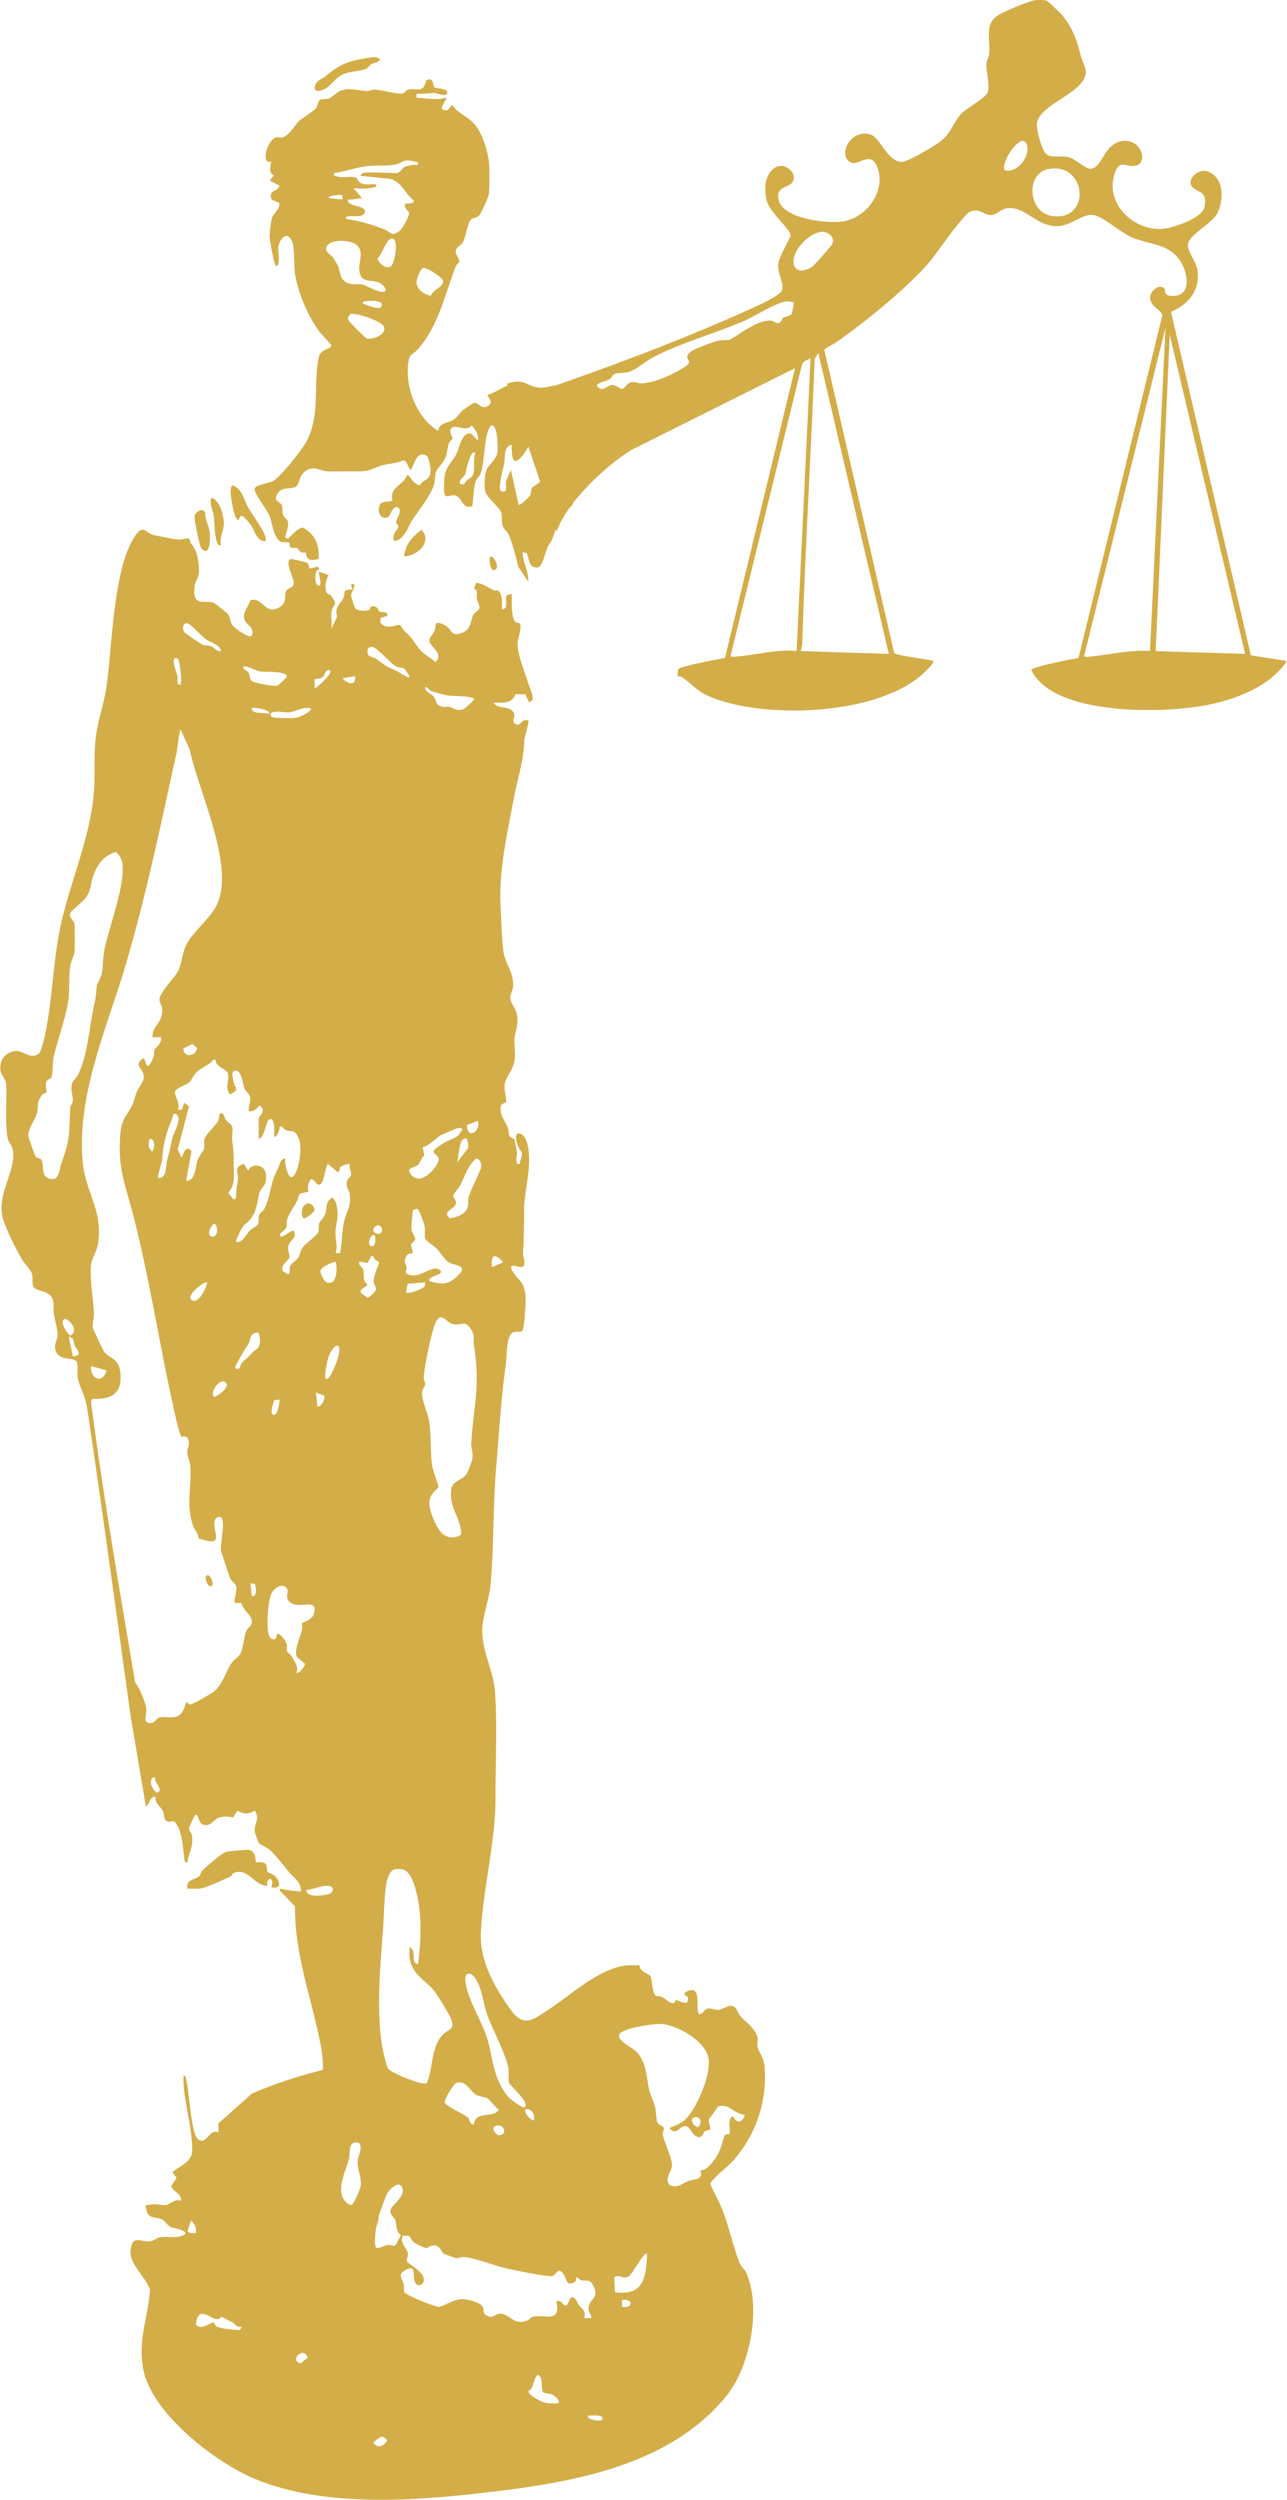
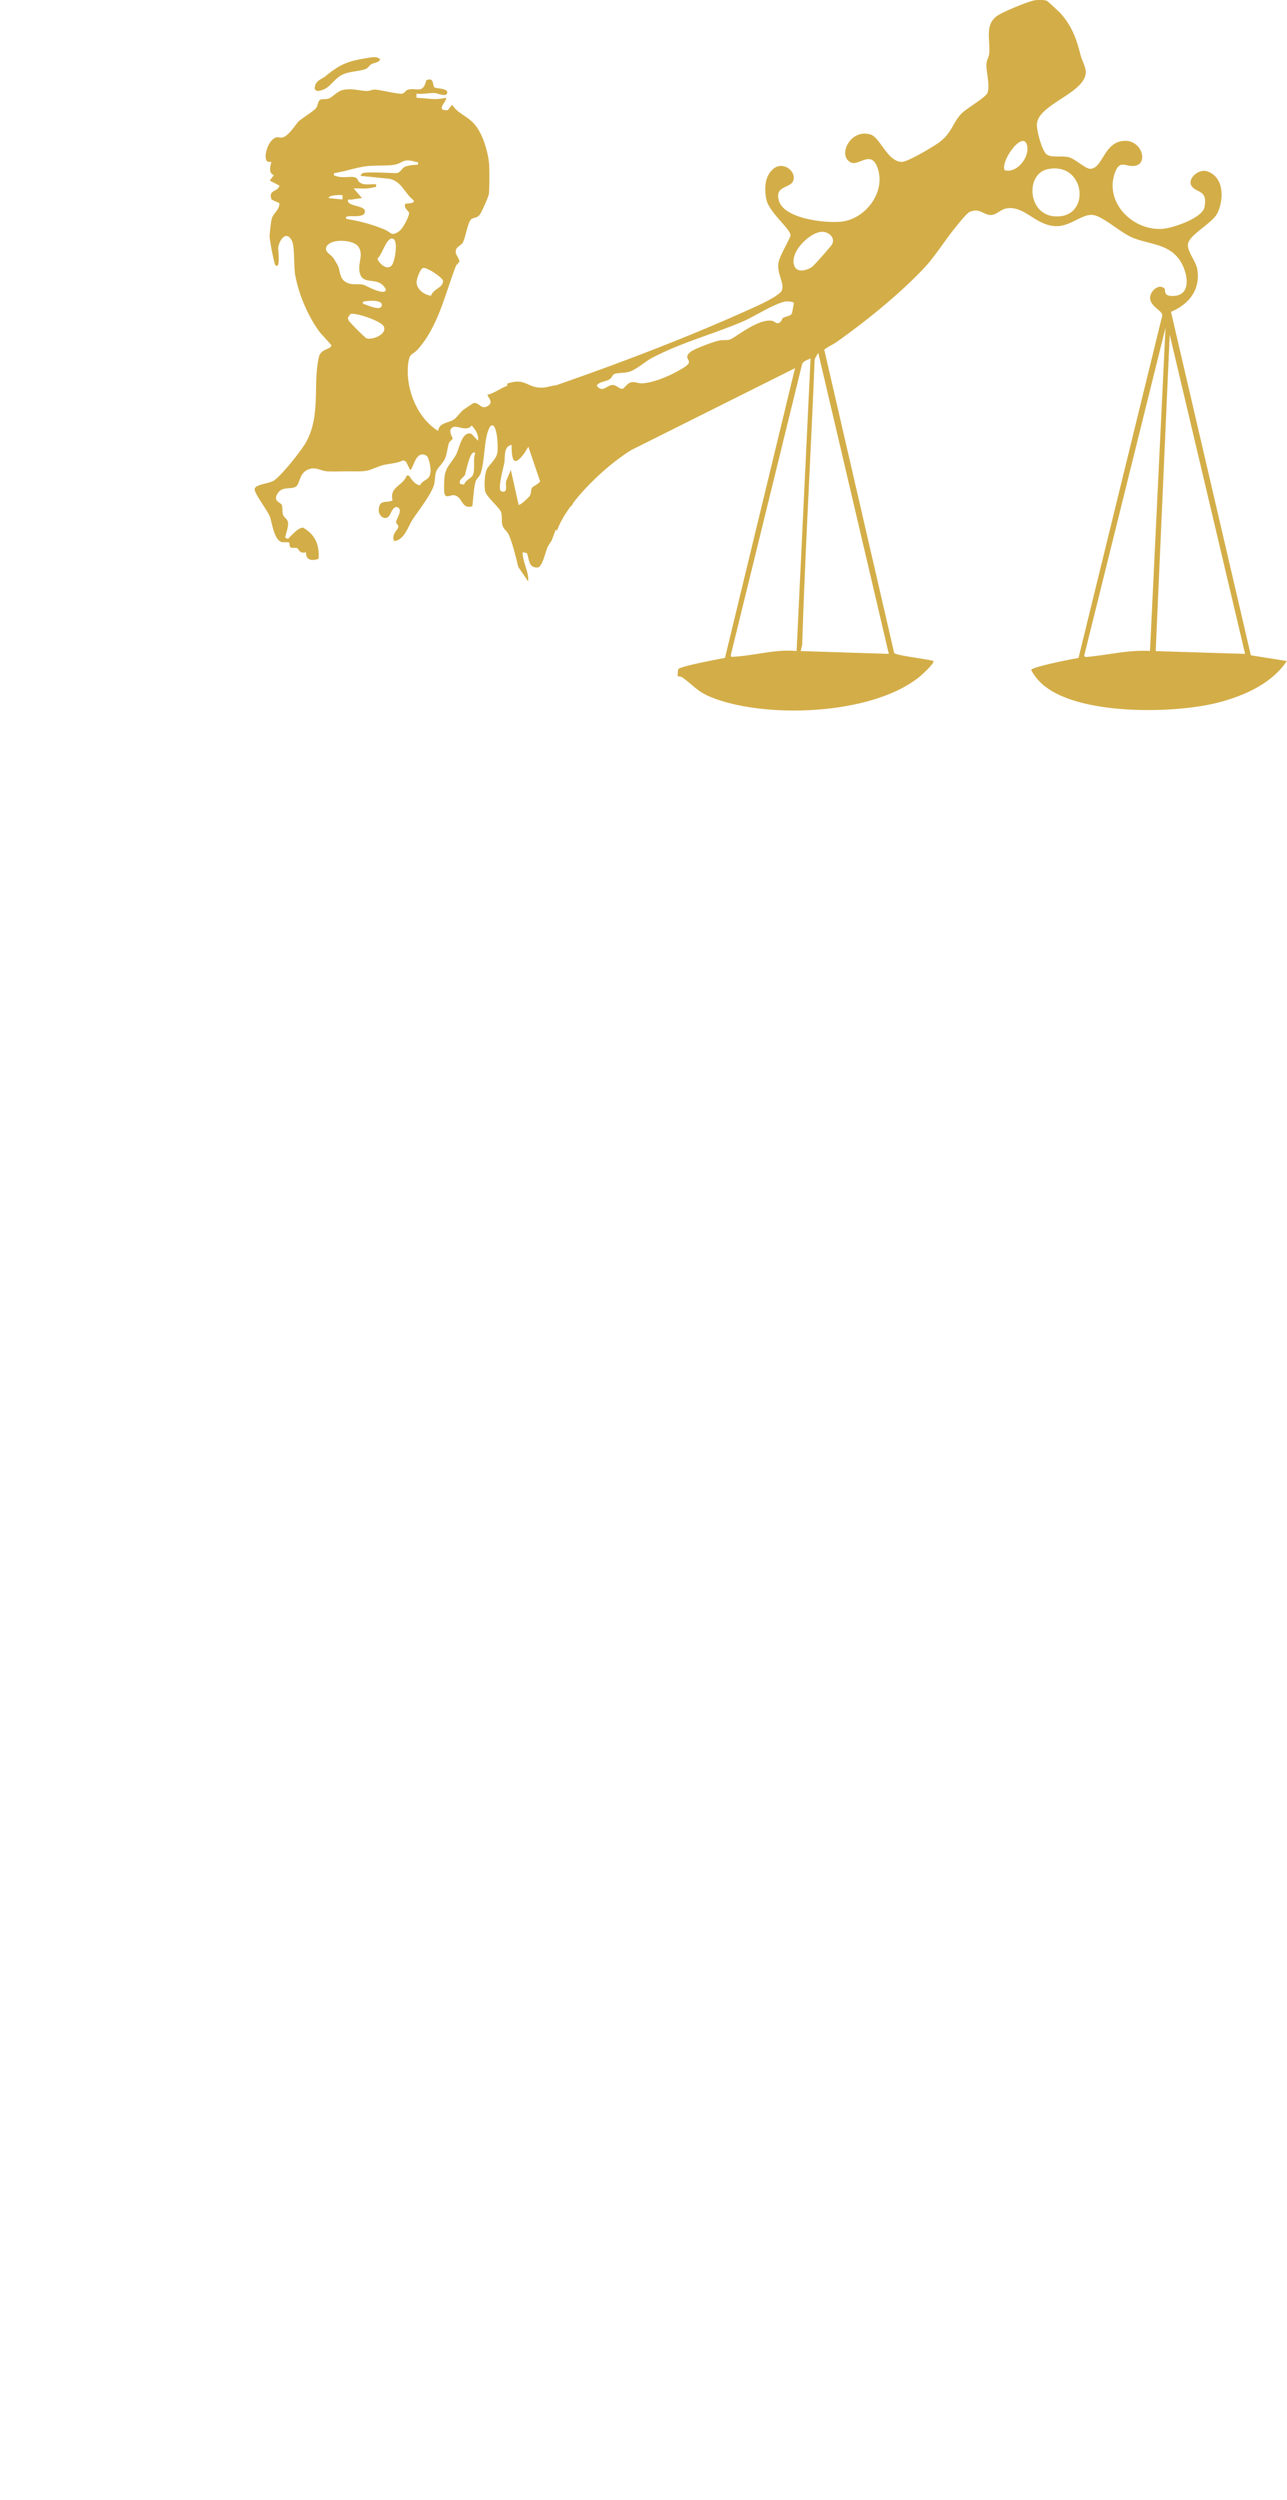
<svg xmlns="http://www.w3.org/2000/svg" width="52" height="101" fill="none">
  <g fill="#D3AD47" clip-path="url(#a)">
    <path d="m50.538 26.47-3.226-13.872c.737-.312 1.205-.9 1.06-1.737-.052-.306-.426-.725-.371-1.013.07-.38.99-.83 1.189-1.241.267-.556.274-1.465-.425-1.688-.338-.109-.826.317-.609.611.202.274.643.13.51.837-.085.444-1.258.837-1.663.875-1.185.111-2.35-1.005-1.977-2.197.202-.648.454-.282.833-.346.548-.092.278-1.047-.439-1.009-.82.044-.855 1.097-1.357 1.13-.206.012-.6-.396-.882-.468-.293-.076-.701.038-.898-.119-.186-.146-.412-.994-.387-1.237.083-.803 1.975-1.243 1.974-2.09 0-.19-.163-.486-.214-.69-.159-.636-.341-1.154-.804-1.675-.054-.061-.524-.5-.56-.51-.12-.04-.302-.036-.43-.027-.257.018-1.294.461-1.533.611-.565.355-.312.969-.361 1.555-.011.13-.1.252-.11.4-.024.334.148.824.047 1.17-.055.186-.864.645-1.063.854-.343.362-.374.746-.85 1.123-.223.179-1.31.821-1.546.823-.584.007-.88-.983-1.269-1.104-.826-.256-1.359.868-.793 1.13.305.14.784-.472 1.043.14.419.988-.422 2.13-1.417 2.247-.63.074-2.319-.106-2.537-.837-.183-.611.435-.507.567-.792.177-.384-.412-.86-.82-.48-.328.304-.344.8-.255 1.216.112.523.967 1.183.977 1.443.004.094-.448.84-.49 1.12-.066.442.243.797.142 1.099-.082.24-1.077.672-1.349.795-2.5 1.127-5.193 2.152-7.78 3.05-.17.014-.368.086-.53.094-.653.028-.693-.43-1.453-.156l.025.078c-.253.081-.55.314-.8.36-.051.067.261.277.023.446-.295.207-.37-.164-.604-.1-.023.008-.36.237-.408.273-.128.101-.275.325-.394.397-.215.132-.578.117-.623.45-.86-.527-1.329-1.738-1.208-2.726.055-.442.183-.337.389-.57.835-.943 1.097-2.231 1.538-3.365.027-.07.13-.128.137-.18.013-.096-.126-.257-.14-.354-.032-.251.203-.267.286-.422.118-.219.197-.848.351-.945.105-.067.195-.033.307-.145.082-.08.367-.732.389-.853.027-.148.029-1.051.012-1.224-.047-.505-.256-1.221-.59-1.606-.299-.344-.658-.414-.904-.786l-.177.218c-.548.035.021-.404-.078-.5-.412.105-.773.017-1.185 0v-.167c.242.03.511-.033.742-.025.098.003.46.178.5-.004.04-.195-.44-.17-.51-.222-.1-.072 0-.44-.34-.287-.125.572-.407.276-.748.381-.085.025-.121.143-.24.159-.142.02-.84-.15-1.078-.166-.108-.007-.217.06-.332.056-.33-.01-.624-.127-.989-.035-.217.055-.406.294-.56.343-.108.036-.258.002-.343.052-.085.05-.092.253-.167.341-.08.1-.553.403-.675.507-.14.12-.373.557-.642.66-.136.053-.204-.05-.352.035-.215.124-.353.477-.36.716-.01.331.197.223.22.247.028.025-.164.441.112.533l-.166.22.392.204c-.057.255-.48.172-.314.567l.309.14c.013.283-.253.406-.309.64-.033.14-.083.561-.085.708 0 .14.184 1.11.231 1.154.223.213.107-.642.116-.7.045-.31.325-.725.555-.278.12.238.067 1.025.133 1.387.141.77.501 1.62.956 2.256.078.109.49.538.5.574.035.157-.42.137-.496.462-.258 1.11.083 2.344-.51 3.434-.191.352-.99 1.354-1.306 1.569-.192.13-.746.15-.782.34-.033.169.518.865.612 1.117.098.265.17.962.49 1.032.083.018.262-.007.29.02.024.021.003.151.06.193.073.05.205-.004.275.037.062.037.076.235.347.161-.004.334.224.352.506.27.047-.551-.13-.979-.614-1.258-.174-.05-.501.335-.622.449l-.112-.058c.033-.18.143-.436.114-.615-.022-.13-.165-.191-.203-.308-.041-.132.002-.289-.052-.4-.045-.095-.383-.145-.146-.482.186-.264.53-.13.713-.246.178-.111.13-.505.456-.672.34-.175.527.04.838.052.3.013.685-.007 1.014 0 .662.009.595-.036 1.133-.226.262-.091.63-.08.907-.223l.107.054.17.337c.12-.002.224-.86.668-.566.09.06.16.472.156.595-.013.422-.262.305-.432.595-.222-.047-.323-.234-.448-.398h-.083c-.16.436-.705.442-.573 1.006-.224.11-.48-.032-.546.274-.078.352.24.56.41.352.047-.056.177-.465.367-.335.183.124-.1.495-.088.59.007.057.11.11.084.214-.027.103-.281.276-.164.546.414-.038.55-.568.743-.862.25-.378.688-.93.85-1.349.071-.19.044-.444.115-.617.052-.131.264-.312.347-.5.087-.2.096-.441.16-.627.031-.087.143-.142.15-.191.006-.033-.242-.377.044-.465.163-.05.546.196.725-.06.153.179.292.368.253.617l-.26-.276c-.384-.134-.487.579-.62.833-.149.283-.402.487-.461.835-.024.145-.044.648-.006.767.06.182.255.014.4.047.345.079.273.577.72.442.037-.289.055-.702.125-.974.038-.146.16-.204.212-.356.135-.387.143-1.067.24-1.502.02-.088.112-.467.24-.435.201.049.227.915.196 1.095-.05.292-.344.494-.434.693-.083.185-.105.676-.06.874.053.228.546.628.636.83.067.148.008.363.067.554.051.164.183.221.25.371.157.354.293.924.386 1.304l.4.586c.025-.413-.219-.752-.226-1.181l.173.032c.1.253.06.596.423.585.217-.007.331-.696.43-.86.163-.27.118-.134.243-.491a1.9 1.9 0 0 1 .083-.198l.029.084c.108-.32.312-.669.569-1.019l.023.006c.027-.053.056-.101.085-.152.667-.856 1.637-1.695 2.348-2.124l6.6-3.3-2.83 11.706c-.257.049-1.806.334-1.887.455a1.533 1.533 0 0 0-.026.283c.008.007.127.003.2.056.527.38.587.586 1.295.847 2.206.816 6.38.651 8.271-.873.072-.057.645-.57.564-.647-.228-.074-1.525-.218-1.581-.323l-2.825-12.252c.163-.13.36-.209.53-.33 1.162-.826 2.506-1.911 3.484-2.945.49-.518.894-1.201 1.353-1.746.11-.131.389-.496.52-.55.413-.168.548.144.861.13.211-.009.365-.213.59-.26.727-.155 1.185.68 2.009.711.609.022 1.073-.514 1.52-.45.399.055 1.102.71 1.573.908.676.285 1.417.238 1.892.873.32.427.573 1.432-.187 1.486-.505.036-.311-.24-.418-.317-.246-.179-.596.158-.558.442.043.328.504.477.488.672l-3.385 13.834c-.231.032-1.903.362-1.91.485.139.272.356.512.602.694 1.492 1.115 5.041 1.066 6.792.659 1.083-.253 2.308-.767 2.935-1.717l-1.462-.231.006-.006ZM17.097 10.828c.155-.038.795.391.804.524.006.058-.032.136-.072.183-.096.115-.347.209-.414.415-.273-.04-.575-.253-.584-.547-.003-.115.148-.55.264-.577l.002.002Zm-3.258-2.937v.168l-.564-.056c.02-.139.544-.133.564-.112Zm.963 5.772c-.067-.029-.683-.65-.708-.704-.022-.045-.04-.086-.033-.138l.098-.134c.21-.068 1.245.281 1.346.5.153.332-.497.568-.703.478v-.002Zm-.033-1.493c.121-.017.736-.074.65.196-.066.211-.597-.054-.733-.085-.078-.083.006-.102.083-.111Zm-.068-.662c-.235-.06-.481.036-.734-.114-.257-.153-.219-.458-.318-.67a7.627 7.627 0 0 0-.179-.298c-.103-.147-.372-.255-.282-.451.157-.348 1.057-.296 1.274-.031.224.274.043.613.053.9.027.822.76.222 1.073.848-.01.299-.838-.172-.887-.184Zm1.14-.805c-.184.251-.511-.038-.593-.25.183-.161.344-.754.548-.808.341-.09.164.894.045 1.058Zm.309-1.38c-.345.262-.345.056-.618-.052a6.578 6.578 0 0 0-1.525-.422c-.082-.077.003-.103.083-.112.148-.018.587.053.647-.146.088-.292-.59-.234-.672-.445-.05-.123.085-.072.14-.081.14-.026.282-.05.423-.058l-.338-.393c.264-.01.525.03.781-.04.1-.027.146.018.121-.128-.215-.018-.495.061-.674-.088-.056-.047-.072-.157-.154-.186-.193-.069-.52.04-.787-.06-.078-.029-.096.018-.078-.119.432-.06.846-.214 1.278-.274.37-.052.867-.007 1.174-.067.327-.06.325-.274.851-.111.082.025.1-.035.084.113-.158.006-.413.025-.55.096-.088.045-.17.243-.325.243-.313 0-1.119-.06-1.355 0-.02.006-.087.076-.086.112l1.153.117c.51.101.615.581.99.87.064.148-.325.126-.337.14-.083.166.15.31.153.365.011.133-.245.626-.383.728l.004-.001Zm2.955 9.873c-.062.13-.304.2-.353.383l-.17-.033c-.043-.193.15-.234.212-.38.023-.058.211-1.068.408-.859-.103.26.007.662-.097.887v.002Zm14.082-9.83c.268-.02.57.214.438.495-.036.078-.74.875-.82.927-.201.13-.577.249-.702-.027-.237-.529.575-1.353 1.084-1.394Zm-8.545 5.95c.081-.057.106-.18.186-.208.148-.053.419-.026.632-.101.28-.1.627-.413.907-.56 1.177-.613 2.436-.943 3.627-1.45.48-.203 1.244-.707 1.726-.815.078-.018.325.01.35.045.013.018-.059.386-.075.435-.036.106-.284.132-.354.18-.05.035-.058.134-.12.175-.155.107-.206-.034-.329-.056-.422-.074-1.057.356-1.395.576-.395.258-.278.178-.684.213-.194.016-1.012.328-1.18.445-.3.21-.1.317-.095.426.006.126-.287.276-.393.339-.389.225-1.047.51-1.508.528-.153.007-.27-.074-.43-.043-.17.032-.276.247-.36.263-.099.02-.249-.151-.386-.155-.233-.004-.432.35-.649.022.125-.177.36-.14.528-.262l.002.004Zm-3.152 4.401c-.047.085-.018.199-.083.313-.034.059-.394.405-.454.362l-.312-1.407-.185.435c-.036.119.01.26-.02.375-.03.12-.197.056-.213.029-.095-.159.109-.904.15-1.107.049-.242-.045-.67.297-.745.007.485.032.968.477.39.092-.12.139-.224.202-.311l.474 1.398c-.08.119-.293.198-.333.268Zm8.184 6.814c-.084.006-.164.033-.142-.086l2.862-11.675c.027-.184.217-.216.356-.292l-.564 11.826c-.847-.085-1.675.18-2.512.227Zm2.68-.227c.015-.104.056-.198.06-.306.12-3.838.35-7.655.502-11.493l.145-.249 2.85 12.162-3.556-.114ZM40.598 6.88c-.205-.321.712-1.629.892-1.03.138.453-.368 1.158-.892 1.03Zm2 1.86c-1.09-.09-1.162-1.721-.265-1.905 1.55-.32 1.774 2.029.265 1.904Zm3.866 17.56c-.828-.048-1.634.15-2.45.232-.087.009-.228.043-.198-.083l3.275-13.206-.627 13.058Zm.231.006.566-12.784 3.046 12.896-3.612-.112ZM12.995 3.643c.361-.099.506-.485.878-.644.277-.119.687-.122.913-.216.094-.04.142-.144.21-.184.122-.074.278-.05.366-.195-.108-.133-.318-.094-.466-.07-.806.128-1.119.232-1.74.741-.176.143-.427.17-.443.509.07.124.164.095.28.063l.002-.004Z" />
-     <path d="M29.648 87.262a5.068 5.068 0 0 0 1.243-3.776c-.032-.385-.242-.569-.282-.789-.027-.153.038-.326-.03-.476-.174-.37-.445-.51-.68-.786-.117-.137-.137-.413-.387-.397-.133.01-.334.16-.518.164-.129.004-.246-.074-.387-.052-.16.023-.192.207-.342.225-.226-.048.185-1.343-.592-.873-.058.154.106.132.114.174.09.461-.38.12-.48.131l-.064.117c-.177.036-.34-.158-.49-.24-.081-.043-.204-.023-.253-.055-.16-.107-.148-.67-.21-.776-.07-.122-.448-.18-.457-.454-.2.01-.401-.015-.602.016-1.093.173-2.143 1.17-3.038 1.756-.66.432-1.022.781-1.577.004-.645-.905-1.24-1.962-1.186-3.097.087-1.798.597-3.668.59-5.463-.006-1.432.079-2.88-.022-4.281-.06-.834-.522-1.6-.513-2.473.007-.55.289-1.275.34-1.861.135-1.587.091-3.196.227-4.785.116-1.364.199-2.767.389-4.118.038-.277.014-1.06.235-1.23.171-.131.365.011.439-.122.072-.132.14-1.207.119-1.396-.074-.628-.277-.585-.506-.96-.266-.433.231-.164.361-.204.205-.063.035-.418.042-.534.04-.629.04-1.141.047-1.798.007-.808.322-1.679.148-2.564-.125-.639-.681-.695-.4.003.144.354.243.127.087.648-.023.08.035.099-.113.083-.09-.164.003-.305-.013-.462a6.144 6.144 0 0 0-.107-.543c-.014-.023-.144-.029-.193-.12-.05-.096-.03-.255-.081-.37-.107-.25-.304-.448-.282-.789.01-.17.211-.164.226-.23.025-.123-.098-.473-.056-.718.041-.255.292-.521.366-.817.1-.397.006-.67.027-.987.022-.326.174-.552.098-1.003-.038-.223-.25-.458-.267-.638-.018-.182.105-.328.115-.503.031-.534-.33-.938-.394-1.41-.066-.506-.09-1.366-.117-1.91-.067-1.359.276-2.865.526-4.207.153-.831.41-1.553.432-2.38.003-.134.213-.781.171-.82-.303-.111-.303.26-.507.142-.203-.116-.037-.266-.066-.385-.1-.425-.657-.164-.838-.488.363.005.752.06.884-.341l.406.01.15.33.134-.093c.052-.168-.134-.561-.193-.749-.129-.405-.418-1.136-.409-1.55.006-.22.17-.563.105-.784-.016-.055-.14-.03-.2-.088-.169-.164-.138-.885-.142-1.127l-.198.054c-.102.148.104.565-.195.565 0-.199.03-.601-.14-.738-.054-.043-.133.005-.195-.025-.217-.105-.437-.276-.706-.302l-.09.24c.195.067.084.228.117.397.023.12.124.289.1.388-.024.1-.194.17-.243.267-.13.261-.074.584-.455.727-.496.185-.376-.148-.702-.31-.468-.235-.321.026-.424.257-.053.12-.195.24-.195.365 0 .256.605.503.25.87-.225-.19-.496-.317-.679-.558-.25-.33-.215-.363-.564-.677-.077-.07-.151-.23-.197-.258-.095-.06-.534.24-.795-.108l.018-.19.244-.064c.147-.184-.253-.155-.3-.182-.047-.027-.029-.18-.213-.215-.182-.034-.13.101-.191.14-.107.07-.476.044-.568-.052a5.181 5.181 0 0 1-.17-.514c-.007-.138.185-.292.114-.472-.206-.034-.058.11-.056.225-.444-.012-.27.116-.369.336-.117.261-.36.34-.254.76l-.223.48c.02-.221-.032-.486.002-.7.053-.317.293-.198-.02-.632-.036-.052-.162-.052-.198-.168a.862.862 0 0 1 .1-.662l-.393-.144c-.036.036.168.658-.027.563-.167-.081-.118-.431-.083-.581.01-.052.22-.033.054-.18l-.338.084c.002-.093-.024-.209-.114-.254a7.525 7.525 0 0 0-.596-.139c-.34.006.108.8.09.983-.018.182-.26.2-.313.312-.11.231.092.514-.368.702-.506.205-.582-.457-1.072-.338-.094.285-.369.556-.217.84.105.2.376.253.275.6-.127.124-.701-.318-.788-.424-.096-.12-.08-.355-.2-.474-.03-.03-.505-.41-.535-.424-.351-.16-.899.22-.794-.68.03-.267.212-.287.172-.785-.03-.377-.089-.674-.318-.948-.042-.05-.026-.183-.107-.2-.047-.012-.282.07-.444.046-.228-.03-.709-.128-.95-.178-.335-.069-.413-.473-.765.05-.871 1.288-.917 4.478-1.146 6.066-.103.708-.354 1.385-.437 2.097-.082.69-.02 1.387-.065 2.076-.123 1.923-1.018 3.8-1.394 5.705-.274 1.39-.302 2.893-.598 4.245-.032.146-.157.659-.24.716-.322.23-.622-.084-.848-.108-.28-.029-.602.173-.674.447-.14.538.183.556.203.933.032.682-.055 1.423.057 2.133.026.166.161.289.196.424.204.787-.608 1.78-.412 2.72.094.453.547 1.317.787 1.748.1.178.37.434.416.599.05.17-.013.371.054.51.112.238.678.112.792.56.047.188.007.35.034.531.034.231.154.658.152.853-.004.245-.183.386-.06.69.165.403.77.178.85.448.048.163-.008.4.025.595.061.367.304.73.374 1.203.623 4.154 1.186 8.333 1.764 12.486l.614 3.64c.16-.097.148-.397.394-.393-.049.276.222.408.297.577.061.139.012.379.197.428.135.036.2-.105.323.065.29.396.284 1.107.37 1.576.152.014.093 0 .11-.085.086-.377.232-.577.169-1.01-.015-.097-.118-.157-.112-.28.002-.059.215-.517.256-.539.103-.054.136.3.253.365.317.175.474-.161.664-.238.182-.076.412-.067.6-.019l.178-.277c.277.15.43.144.703 0 .232.359-.048.51.004.869.007.049.143.42.16.445.019.026.36.197.46.289.276.26.522.593.757.877.195.236.51.414.482.786a5.865 5.865 0 0 1-.771-.103c-.074-.014-.107.004-.074.074l.609.631c-.033 2.002.74 3.889 1.07 5.802.02.121.097.765.036.808-.978.244-1.943.554-2.863.962l-1.342 1.197.005.368c-.342-.207-.492.547-.831.267-.277-.227-.353-1.926-.467-2.377-.02-.078 0-.175-.112-.197 0 .121-.009.244 0 .367.056.831.375 1.915.344 2.703-.016.444-.519.58-.797.844l.17.222-.22.332c.097.26.446.308.39.599-.24-.103-.458.157-.595.167-.22.02-.401-.083-.732.002-.065.017-.105-.041-.085.083.083.549.34.338.674.51.118.062.188.224.327.293.083.041.698.128.58.294-.32.21-.69.054-1.031.126-.12.025-.215.133-.356.153-.398.06-.74-.3-.812.376-.058.53.61 1.085.786 1.572-.077 1.15-.51 2.074-.267 3.25.363 1.775 2.897 3.735 4.503 4.405 2.698 1.123 6.186.909 9.052.584 3.538-.399 7.63-1.016 9.999-3.934.965-1.188 1.419-3.564.806-4.972-.074-.171-.208-.245-.257-.364-.267-.666-.444-1.516-.72-2.21-.144-.357-.346-.682-.482-1.04.252-.361.658-.615.964-.958l-.011.005ZM20.33 50.998l-.45.196c-.056-.534.129-.559.45-.196ZM7.912 90.218c-.094.002-.304.03-.33-.088l.133-.417c.164.13.222.3.197.505Zm1.78 3.921c-.286-.018-.604-.034-.882-.117-.137-.04-.143-.188-.195-.2-.047-.011-.535.371-.698.081.1-.8.557-.206.88-.204.076 0 .13-.086.16-.086.026 0 .384.19.462.229.05.025.143.225.356.151l-.083.148v-.002Zm2.591 1.229c-.058.048-.09.174-.253.063-.26-.183.29-.612.398-.174-.044.044-.098.07-.145.11Zm9.29-9.711c-.064.076-.442-.303-.337-.45.262-.012.377.221.338.45Zm-1.866-4.191c.2.512.726 1.545.826 2.047.043.216-.015.468.036.64.027.094.969.92.58.997-.174-.077-.537-.333-.65-.478-.532-.67-.573-1.36-.758-2.115-.182-.752-.804-1.683-.92-2.404-.018-.11-.06-.36.078-.404.204-.067.374.28.447.445.164.382.213.89.363 1.272h-.002Zm-4.514-31.934c.182-.112.292.137.222.248-.123.195-.528-.06-.222-.248Zm-.195.818c-.168-.036-.067-.489.139-.449.056.101.048.49-.14.45Zm.477 27.618c.04-.553.047-1.21.115-1.744.027-.218.123-.654.369-.701.468-.09.641.23.777.63.323.94.293 2.223.152 3.197-.33-.029-.026-.546-.338-.676-.013.304-.03.492.103.77.206.438.598.631.88.98.148.183.596.917.68 1.123.19.467-.09.438-.283.617-.507.47-.435 1.386-.672 1.978-.12.105-.562-.074-.724-.133-.176-.062-.788-.314-.857-.44-.081-.148-.222-.794-.251-.989-.219-1.473-.06-3.127.047-4.613l.002.001Zm1.14-27.692c.022-.08.163-.126.16-.234 0-.076-.146-.25-.155-.41-.005-.084.05-.715.07-.746l.17-.054c.07.023.279.606.299.716.027.146-.018.429.027.508.05.089.381.312.468.404.148.157.298.424.479.536.237.146.775.123.423.482-.432.44-.627.438-1.215.28-.068-.22.694-.252.418-.454-.286-.21-.743.31-1.168.217-.307-.067-.142-.19-.166-.343-.02-.131-.117-.14-.043-.344.092-.256.242-.168.278-.206.05-.054-.067-.26-.043-.352h-.002Zm2.537 4.094c.262 1.681-.02 2.408-.112 3.945-.01.164.083.38.047.619-.016.1-.193.566-.253.649-.136.193-.537.261-.59.54-.145.766.379 1.15.39 1.877a.606.606 0 0 1-.732-.017c-.262-.19-.555-.928-.555-1.248 0-.424.36-.568.37-.669.004-.045-.23-.667-.256-.851-.082-.56-.035-1.245-.123-1.791-.05-.312-.313-.878-.284-1.187.013-.128.107-.196.12-.285.014-.115-.064-.222-.053-.328.056-.543.215-1.311.36-1.838.285-1.032.478-.348.85-.283.317.056.429-.182.677.17.197.277.1.418.144.7v-.002Zm-2.745-2.162.063-.344.702-.05c.012.114.008.154-.09.22-.086.057-.614.277-.675.176v-.002Zm2.044 31.94c.369-.114.533.322.768.477.146.098.347.07.49.163.1.063.314.368.45.447-.242.373-.947.022-1.014.592-.179.023-.148-.192-.251-.285-.125-.114-.897-.46-.922-.596-.027-.142.361-.763.479-.8v.001Zm1.578 1.742c.343-.11.49.348.15.377-.141.012-.37-.309-.15-.377Zm-.604-38.669c-.14.359-.38.785-.49 1.145-.04.127.004.27-.04.412-.086.283-.468.418-.731.44-.32-.287.224-.372.253-.588.021-.168-.118-.255-.107-.325.009-.063.242-.33.296-.438.185-.364.29-.77.633-1.063.2.035.217.246.188.415l-.002.002Zm-.956-.25c.058-.24.072-.65.18-.86.046-.09.142-.145.214-.098.027.018.087.332.032.397l-.426.56Zm.846-1.689c.106.466-.45.767-.445.173l.445-.173Zm-1.878-17.357c.112.036.511.15.622.167.34.058.74-.007 1.088.127.045.061-.382.422-.434.438-.282.085-.365-.056-.557-.097-.086-.018-.191.014-.276-.006-.31-.072-.219-.213-.343-.39-.11-.158-.358-.192-.365-.394.131-.022.157.12.265.157v-.002Zm-.546 19.136c.109-.112.125-.275.252-.374l-.062-.337c.273-.065.515-.36.714-.473.05-.028.634-.283.67-.29.11-.023.152-.049.228.061-.088.053-.125.18-.188.235-.117.103-.423.206-.54.278-.098.06-.47.285-.454.38.065.116.253.177.213.332-.083.332-.699 1.006-1.066.635-.347-.352.098-.31.232-.45l.001.003Zm-1.843-20.925c.172.01.712.652.963.79.118.063.23.037.311.083.03.016.262.33.228.364-.22-.04-.358-.195-.582-.292-.434-.191-.403-.2-.775-.466-.13-.092-.307-.054-.34-.227-.029-.16.025-.263.195-.252Zm-.701 1.183c.05.422-.323.312-.506.085l.506-.085Zm-1.634.115c.103-.005.21-.005.304-.063.094-.06.172-.408.316-.276.123.114-.508.662-.62.732v-.393Zm-1.046 1.35c.29-.03.557-.239.875-.17.126.106-.463.366-.55.38-.148.026-.977.036-1.03-.043-.206-.309.58-.155.707-.168h-.002Zm-1.115-1.65c.145.022 1.084-.032 1.03.212-.005.025-.329.34-.378.355-.144.043-.92-.106-1.032-.186-.084-.061-.072-.238-.122-.326-.065-.116-.234-.11-.215-.264.262-.007.471.174.719.212l-.002-.002Zm.296 1.705c-.188-.067-.663.04-.677-.225.06-.062.849.079.677.225ZM7.63 25.207c.103.048.522.496.683.615.219.162.564.207.616.483-.177.036-.273-.148-.397-.195-.112-.043-.232-.02-.338-.057a8.075 8.075 0 0 1-.738-.504c-.119-.162-.063-.454.174-.342Zm-.535 1.38c.137-.004.12.108.145.192.037.13.12.81.052.877-.184.047-.096-.215-.127-.352-.028-.13-.26-.678-.068-.717h-.002ZM2.084 47.636c-.499-.061-.251-.556-.432-.799-.043-.06-.156-.018-.222-.128-.035-.056-.29-.777-.288-.83.01-.355.318-.65.37-.992.046-.3-.044-.322.19-.653.04-.056.147-.066.163-.092.038-.06-.052-.312.011-.45.038-.085.177-.074.215-.197.054-.175.02-.554.083-.819.154-.66.503-1.627.59-2.283.057-.437.005-.94.079-1.385.034-.213.153-.37.168-.567.01-.155.016-1.02-.006-1.129-.03-.158-.242-.205-.16-.442.014-.041.538-.477.632-.615.215-.313.186-.593.31-.925.16-.438.435-.768.886-.905.055.005.22.247.239.312.248.819-.544 2.78-.707 3.715-.1.583.031.794-.282 1.322-.023.042-.04.482-.075.63-.239.96-.268 2.112-.678 2.984-.07.15-.231.27-.264.412-.06.258.045.47.038.667-.004.103-.098.18-.103.281-.058 1.003.016 1.22-.343 2.192-.1.267-.096.734-.407.694l-.007.002Zm.558 5.645c.242.112.526.48.217.671-.092.02-.531-.615-.217-.67Zm.304 1.517-.17-.788c.271.056.177.22.238.352.084.178.37.404-.07.436h.002Zm3.413 17.624c-.072.033-.242-.254-.253-.312-.025-.13-.009-.324.17-.306-.095.196.364.494.085.618H6.36Zm3.6-6.543c-.12.27-.114.694-.247.934-.078.14-.264.242-.356.377-.228.336-.347.825-.68 1.124-.114.103-.918.568-1.008.55-.047-.009-.089-.067-.123-.1-.063-.001-.081.455-.381.576-.248.1-.52-.01-.736.054-.126.038-.144.217-.35.22-.34.006-.138-.359-.165-.568-.034-.27-.282-.864-.453-1.073-.633-3.77-1.296-7.553-1.782-11.343l.052-.115c.754.034 1.202-.195 1.135-1.012-.052-.65-.407-.568-.67-.907-.033-.042-.438-.91-.449-.961-.018-.09.056-.431.047-.61-.029-.59-.168-1.31-.115-1.912.021-.249.213-.514.269-.802.255-1.335-.486-2.129-.6-3.315-.262-2.738.956-5.411 1.715-7.961.826-2.781 1.419-5.658 2.044-8.491.08-.358.09-.727.186-1.08l.378.83c.329 1.65 1.908 4.822 1.042 6.358-.292.52-.936 1.021-1.185 1.52-.166.33-.172.747-.338 1.072-.145.283-.768.866-.745 1.167.011.142.12.205.109.445-.027.518-.407.585-.39 1.052H6.5c.065.238-.202.391-.253.507-.043.097-.012.21-.045.292-.312.77-.3.068-.408.045-.544.384.285.445-.083 1.042-.246.397-.165.276-.31.706-.173.51-.484.586-.54 1.318-.112 1.443.214 2.058.54 3.35.677 2.66 1.078 5.383 1.689 8.057.032.147.17.769.254.816.036.02.244-.1.286.229.016.126-.062.254-.062.39 0 .189.103.353.12.56.067.839-.19 1.505.112 2.422.05.154.21.294.222.51 1.21.421.455-.369.681-.776.042-.076.194-.137.257-.045.14.221-.069 1.047-.029 1.322.009.057.334 1.037.365 1.102.063.138.219.234.244.32.06.199-.101.473-.045.691l.256-.007c.06.292.441.51.427.767-.01.196-.15.205-.217.353H9.96ZM3.68 55.193l.622.17c-.139.571-.678.351-.622-.17Zm4.282-12.86c-.04.365-.564.41-.553.024l.365-.173.188.15Zm-.868 2.668c.316.151-.108.824-.137.988-.07.39-.101.5-.203.868-.072.261.01.763-.365.734-.045-.045.156-.631.167-.769a4.16 4.16 0 0 1 .2-1.089c.058-.178.143-.4.213-.577.024-.058.026-.202.125-.153V45Zm-.96 1.519c-.146-.143-.153-.327-.084-.506.258-.043.19.51.085.505Zm2.23 5.295c.042.038-.308.92-.623.707-.262-.177.54-.783.624-.707Zm.255-2.366c.087-.02.127.066.141.14.112.608-.632.426-.14-.14Zm.483 6.388c.27.19-.401.633-.454.595-.186-.14.212-.767.454-.595Zm1.07 8.646-.056-.507.164.004c.058.036.15.552-.107.501l-.001.002Zm.25-10.024c-.055.085-.16.106-.218.177-.19.229-.269.26-.426.418-.069.069-.069.276-.199.252-.107-.02-.081-.108-.027-.194.184-.294.213-.424.443-.742.157-.218.06-.559.459-.526.041.215.103.416-.031.617v-.002Zm.042-5.364c-.032.112.013.236-.04.354-.043.099-.252.187-.34.28-.147.156-.263.47-.532.452-.056-.054.233-.619.309-.678.47-.376.493-.7.605-1.247.069-.333.385-.33.255-.903-.069-.303-.58-.379-.69-.044l-.172-.28c-.426.102-.228.333-.246.59-.018.255-.097.511-.068.782l-.105.065-.219-.273c.311-.337.212-.77.219-1.192.007-.42-.007-.492-.056-.902-.022-.178.032-.4 0-.562-.022-.11-.18-.184-.266-.3-.058-.08-.088-.36-.242-.234-.013.009-.024.214-.069.3-.068.125-.504.567-.542.697-.04.137.016.289-.023.428-.02.074-.197.28-.252.423-.112.29-.072.86-.47.855l.221-1.2-.135-.096c-.19 0-.208.337-.282.339l-.143-.307.455-1.746-.198-.142-.085.281h-.168c.106-.222-.127-.59-.118-.703.016-.188.464-.28.598-.422.105-.112.123-.242.282-.394.203-.193.497-.281.678-.506h.081c-.009.29.448.382.497.544.085.278-.145.617.096.86.39-.201.206-.228.146-.483-.032-.142-.144-.474.08-.476.238 0 .287.556.352.72.049.124.206.196.23.395.02.167-.083.342-.047.52.208.039.296-.093.423-.224.323.182-.03.429-.03.533v.817c.243-.057.291-.727.425-.788.26-.119.194.547.197.675.1.122.248-.328.226-.393.132-.022.157.122.266.156.247.08.336-.048.49.3.162.368.052 1.215-.187 1.536-.216.29-.392-.559-.343-.698-.208 0-.231.293-.314.446-.313.572-.243 1.001-.54 1.602-.048.093-.18.151-.207.245l-.002-.002Zm.835 7.449c-.014.113-.066.656-.253.618-.168-.034.01-.481.022-.586l.231-.032Zm.68 11.036c.09-.23-.076-.456-.199-.673-.038-.065-.145-.115-.17-.173-.07-.159.087-.245-.171-.555-.337-.406-.203.01-.337.05-.063.018-.123-.01-.171-.05-.217-.18-.105-1.492.029-1.782.106-.23.431-.464.63-.226.114.135-.155.438.223.62.36.174.995-.192.889.329-.085.413-.456.364-.49.47-.025.08.013.192-.01.271-.071.247-.34.877-.203 1.082.04.06.307.244.316.276.027.098-.266.438-.334.36h-.002Zm1.314 8.942c-.21.061-.9.173-.92-.157.26-.027.62-.19.874-.175.284.018.239.272.044.33l.002.002Zm-.194-20.137c.053.09-.1.482-.275.44l-.056-.563.331.123Zm-.155-5.037c.047-.19.443-.318.614-.377.089.261.054 1.051-.396.817-.065-.034-.236-.366-.218-.44Zm.708 3.515c-.027.1-.323.961-.488.835-.081-.063.065-.749.109-.877.159-.463.592-.75.38.042Zm-.094-4.231c.107-.321-.034-.6 0-.93.04-.394.141-.589.033-1.043a.474.474 0 0 0-.174-.276c-.273.18-.202.41-.267.633-.054.187-.23.32-.257.418-.032.114.011.235-.04.354-.066.151-.533.467-.648.647-.078.12-.08.253-.145.363-.072.122-.287.241-.334.342-.06.13.041.35-.112.336l-.188-.123c-.114-.24.23-.41.264-.537.032-.125-.07-.273-.047-.433.041-.301.39-.35.224-.653-.098-.069-.571.427-.562.14 0-.037.22-.182.253-.254.05-.115.007-.24.045-.35.092-.274.251-.458.374-.698.164-.324-.027-.337.49-.414-.067-.22-.007-.316.083-.507.139-.03.191.153.282.2.285.146.294-.792.424-.819l.394.336c.082-.042.064-.164.1-.208.041-.048.347-.164.38-.13-.037.14.068.307.057.422-.01.116-.145.155-.17.283-.047.24.085.336.11.51.073.508-.13.692-.225 1.12-.093.407-.07.858-.168 1.269h-.168l-.008.002Zm1.012 37.696c-.018.121-.28.736-.372.754a.251.251 0 0 1-.172-.065c-.533-.456-.05-1.275.083-1.825.04-.164-.045-.633.268-.637.369-.002.1.536.081.702-.043.397.168.701.112 1.071Zm.007-36.097c-.056-.175.207-.209.275-.331-.231-.166-.12-.412-.175-.608-.03-.101-.21-.16-.157-.321l.334.054.146-.278c.098-.022.11.097.161.148.05.05.157.054.152.159-.083.178-.204.501-.217.694-.01.155.125.249.094.366-.016.062-.278.325-.349.314l-.26-.195-.004-.002Zm.506 46.462c0-.025.271-.234.32-.241.085-.013.188.064.243.128-.114.25-.38.366-.563.113Zm.591-7.997c-.11.016-.303.134-.453.127-.125-.024-.049-.68-.026-.801.046-.224.078-.155.112-.504.006-.048.302-.85.339-.907.097-.151.459-.526.594-.25.192.387-.47.737-.468.974.002.16.16.252.2.362.07.195-.005.44.226.606l-.22.415c-.08.048-.22-.033-.304-.02v-.002Zm6.76 6.41c-.12-.003-.31-.007-.42-.034-.14-.033-.725-.328-.654-.484.207-.023.211-.672.412-.627.166.124.088.568.166.68.045.063.273.054.392.115.136.069.427.357.105.35Zm.946-3.988c-.09-.119-.081-.299-.31-.31l-.17.337c-.21.031-.152-.248-.424-.167.201.889-.442.525-.93.62-.112.022-.15.117-.242.153-.6.239-.72-.342-1.166-.265-.165.03-.213.197-.472.07-.195-.095-.07-.277-.206-.412-.139-.14-.62-.27-.822-.255-.334.024-.775.32-.925.312-.157-.005-1.34-.48-1.379-.598-.03-.09.004-.215-.023-.316-.071-.265-.268-.386.074-.572.567-.308.139.476.53.628l.144-.069c.307-.387-.588-.806-.615-.912-.027-.108.053-.208.04-.314-.024-.191-.336-.419-.215-.716.083.009.202-.025.271.013.029.016.11.22.242.293.04.022.405.19.428.194.075.01.19-.166.43-.094.158.047.234.287.279.314.023.012.455.165.48.173.114.027.226-.049.364-.035.48.05 1.225.352 1.738.468.275.06 1.661.346 1.824.297.11-.032.182-.227.285-.21.2.044.27.472.354.5.138.047.365-.046.304-.221.101-.03.136.083.21.099.233.054.33-.07.478.198.3.55-.153.532-.178.92-.013.188.12.243.112.415h-.282c.072-.323-.085-.348-.226-.534l-.002-.004Zm.396 4.477c.103.009.607-.067.564.139-.033.159-.716-.01-.564-.14Zm1.355-4.392v-.281c.468-.061.46.346 0 .281Zm-.284-.59-.03-.595c.162-.15.357.058.538-.025.18-.081.436-.613.611-.8.056-.06.06-.158.18-.129-.04.96-.139 1.696-1.299 1.55Zm3.445-4.929c.159.395-.242.345-.492.439-.235.088-.401.304-.753.156-.217-.324.128-.557.104-.831-.03-.357-.343-.96-.372-1.212-.01-.094.058-.191.04-.26-.025-.094-.217-.106-.264-.245-.056-.168-.043-.445-.096-.637-.067-.245-.19-.461-.242-.716-.103-.505-.097-1.004-.466-1.45-.174-.209-.963-.52-.68-.79.228-.216 1.397-.398 1.719-.359.636.078 1.722.698 1.836 1.378.107.637-.398 1.797-.788 2.307-.235.307-.446.37-.79.507.313.427.454-.276.774-.011.08.067.171.289.3.348.267.125.247-.108.363-.2.061-.049.179-.043.193-.058.064-.07-.065-.306-.041-.406.009-.036.322-.436.367-.535.486-.146.632.314 1.091.33-.09.319-.318.39-.479.056-.255.099-.08.649-.15.723-.021.023-.148 0-.191.06-.02.026-.141.495-.21.636-.132.27-.455.79-.777.776l.004-.006Zm-.085-1.746c-.116.022-.39-.3-.163-.39.264-.082.342.235.163.39ZM9.633 21.012l.085-.168H9.8c.108.099.211.202.301.319.206.263.264.738.631.694a.497.497 0 0 0-.043-.265c-.123-.292-.5-.802-.68-1.123-.173-.314-.21-.691-.603-.862-.082.052-.078.108-.087.192-.02.18.141 1.22.314 1.213Z" />
-     <path d="M8.47 21.497c-.032-.27-.193-.52-.184-.797-.101-.204-.417-.006-.426.167-.01.155.202 1.227.292 1.311.356.341.342-.48.318-.681ZM8.761 21.883c.03.092.043.164.166.142-.068-.301.116-.595.118-.873 0-.296-.163-.966-.512-1.04-.072.283.076.524.109.764.041.318.012.686.119 1.007ZM17.029 21.407c-.378.286-.642.573-.705 1.067.51.018 1.177-.593.705-1.067ZM19.963 23.039c.248-.058.05-.476-.111-.561-.136-.004-.055.6.111.56ZM11.077 75.77c-.078-.065-.226-.087-.26-.135-.05-.076-.005-.22-.078-.318-.103-.135-.38-.056-.4-.08-.023-.02.032-.42-.268-.499-.046-.013-.842.054-.92.074-.185.049-.784.577-.954.738-.087.083-.094.213-.176.274-.162.123-.515.11-.45.481.208-.007.418.027.624-.027.215-.056.885-.353 1.113-.463.07-.034.076-.121.14-.146.57-.226.82.51 1.342.525-.022-.435.332-.33.17.055.462.094.352-.286.117-.481v.002ZM8.392 63.64c-.182-.006-.03.443.112.45.183.007.031-.442-.112-.45ZM12.466 48.614c-.324.027-.331.58-.177.61.065.014.395-.24.415-.32.03-.112-.135-.3-.238-.29Z" />
  </g>
  <defs>
    <clipPath id="a">
      <path fill="#fff" d="M0 0h52v101H0z" />
    </clipPath>
  </defs>
</svg>